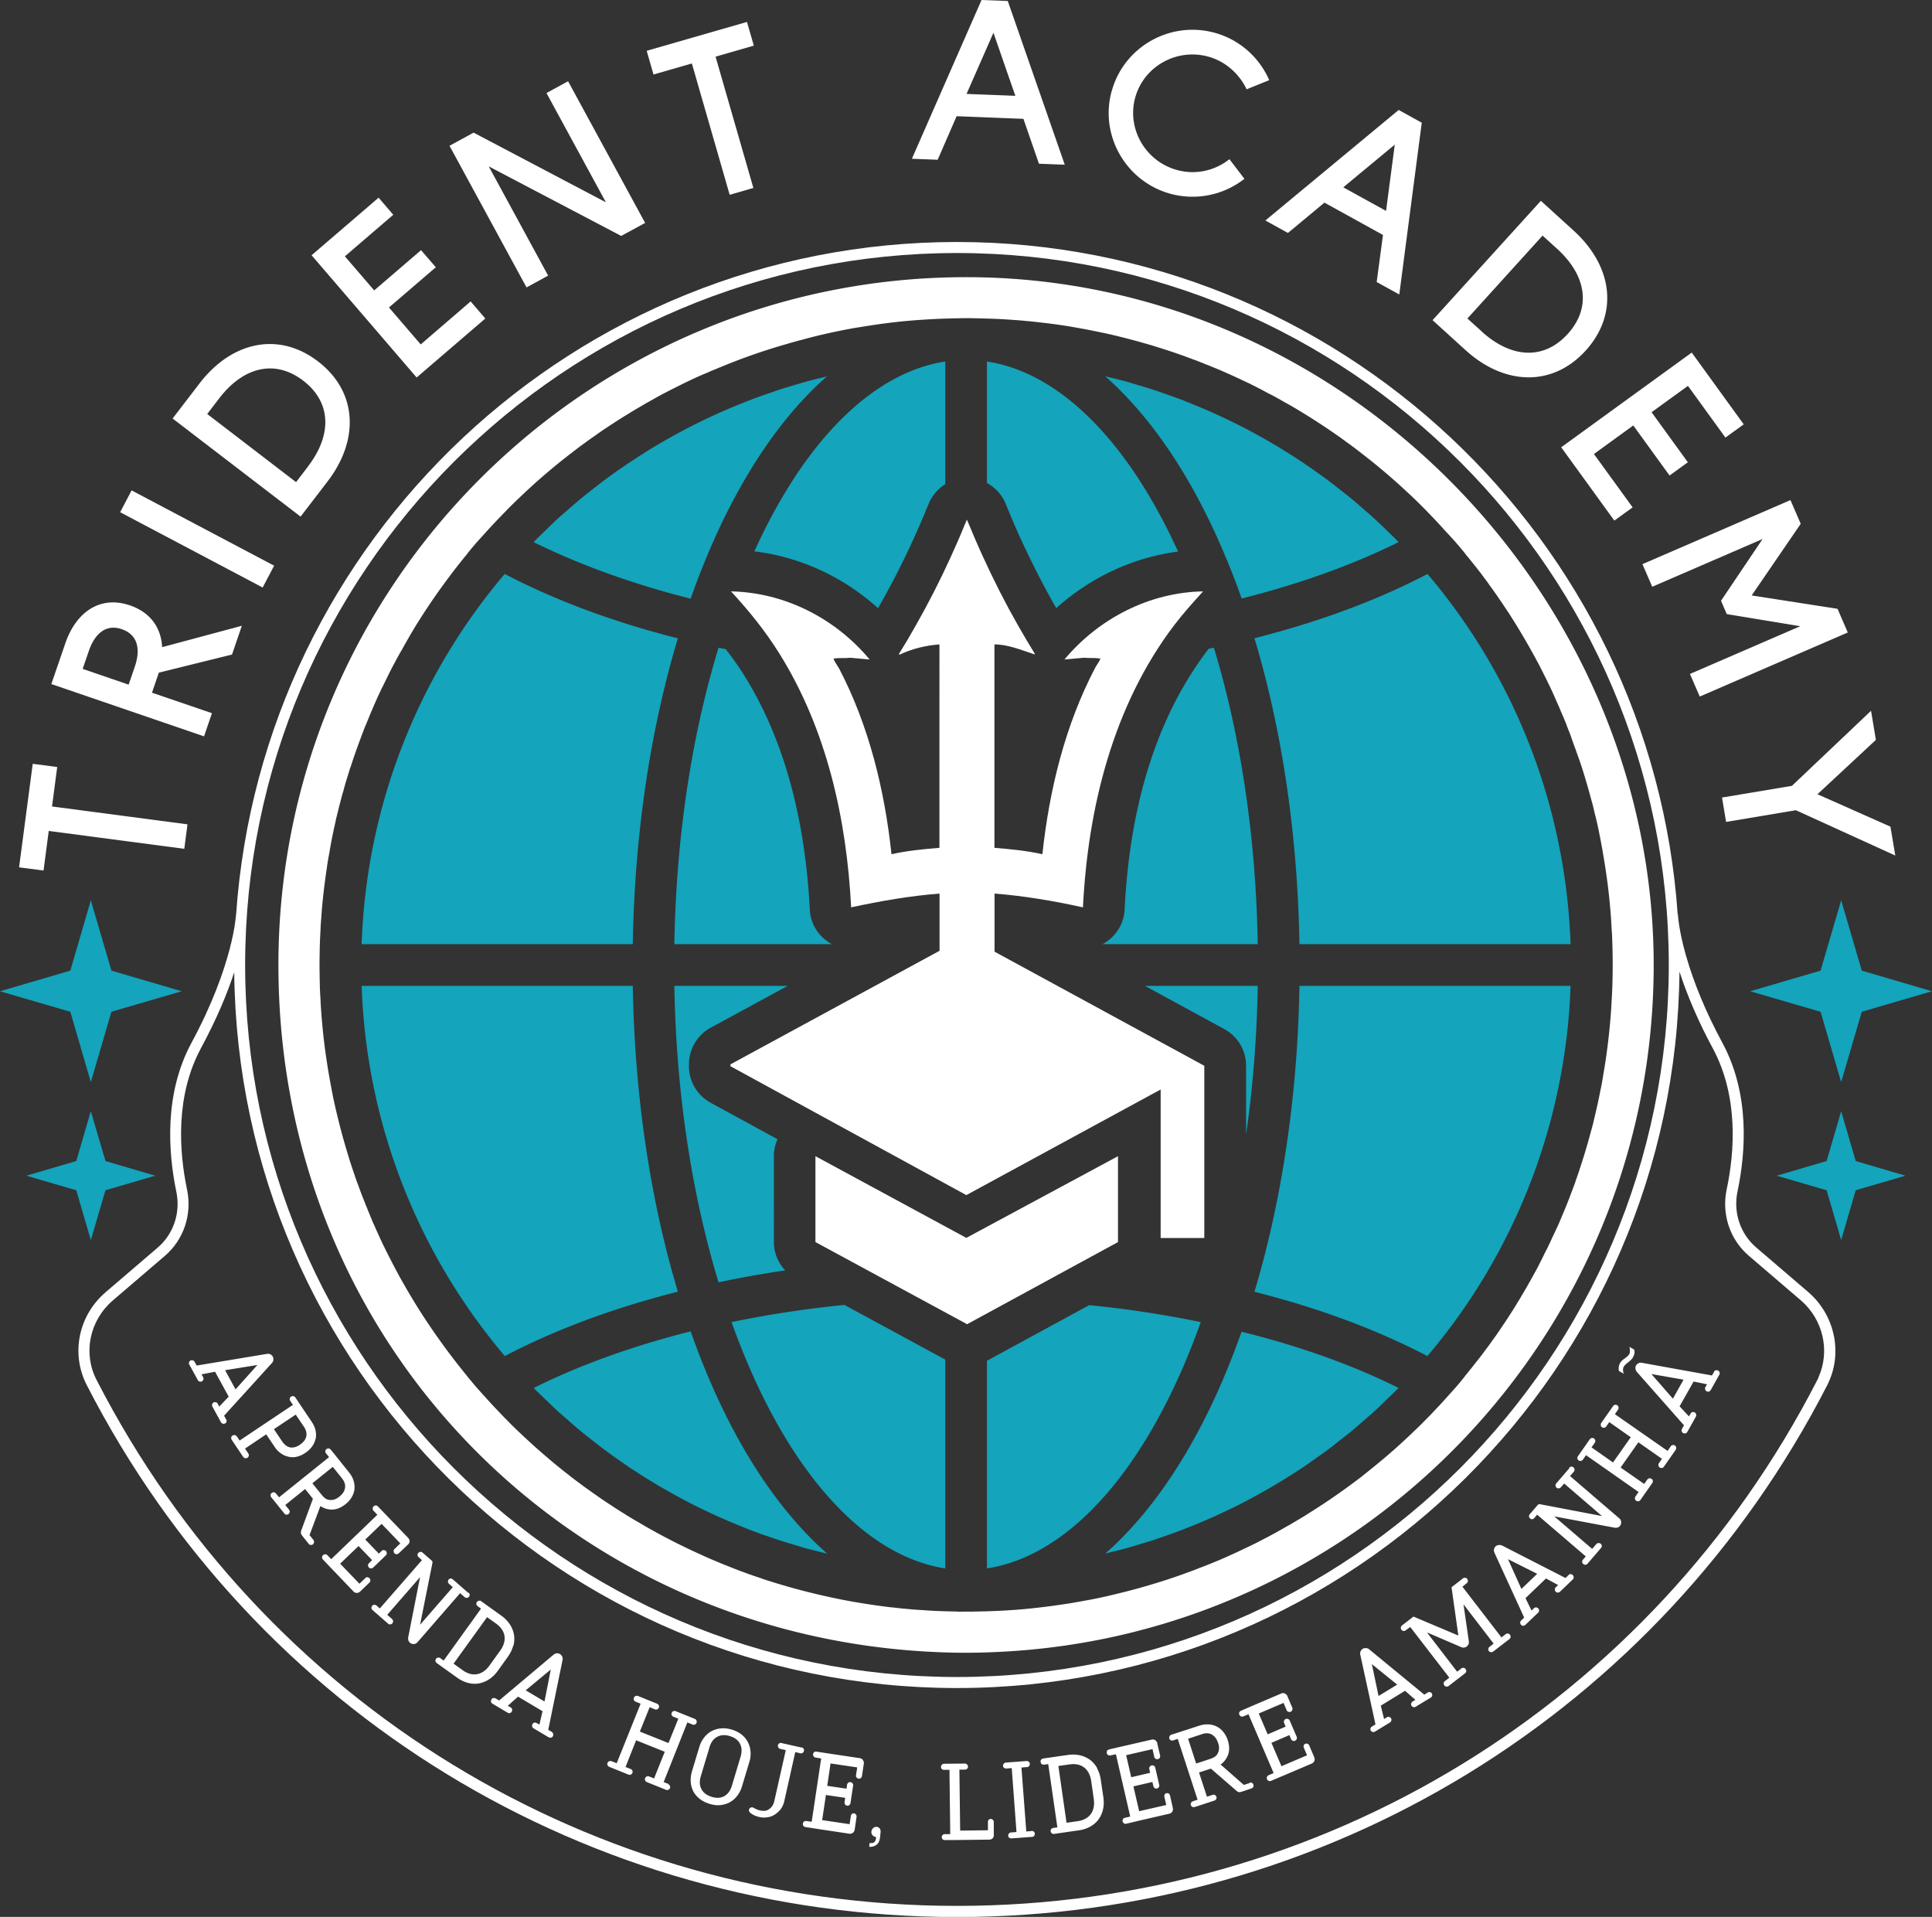
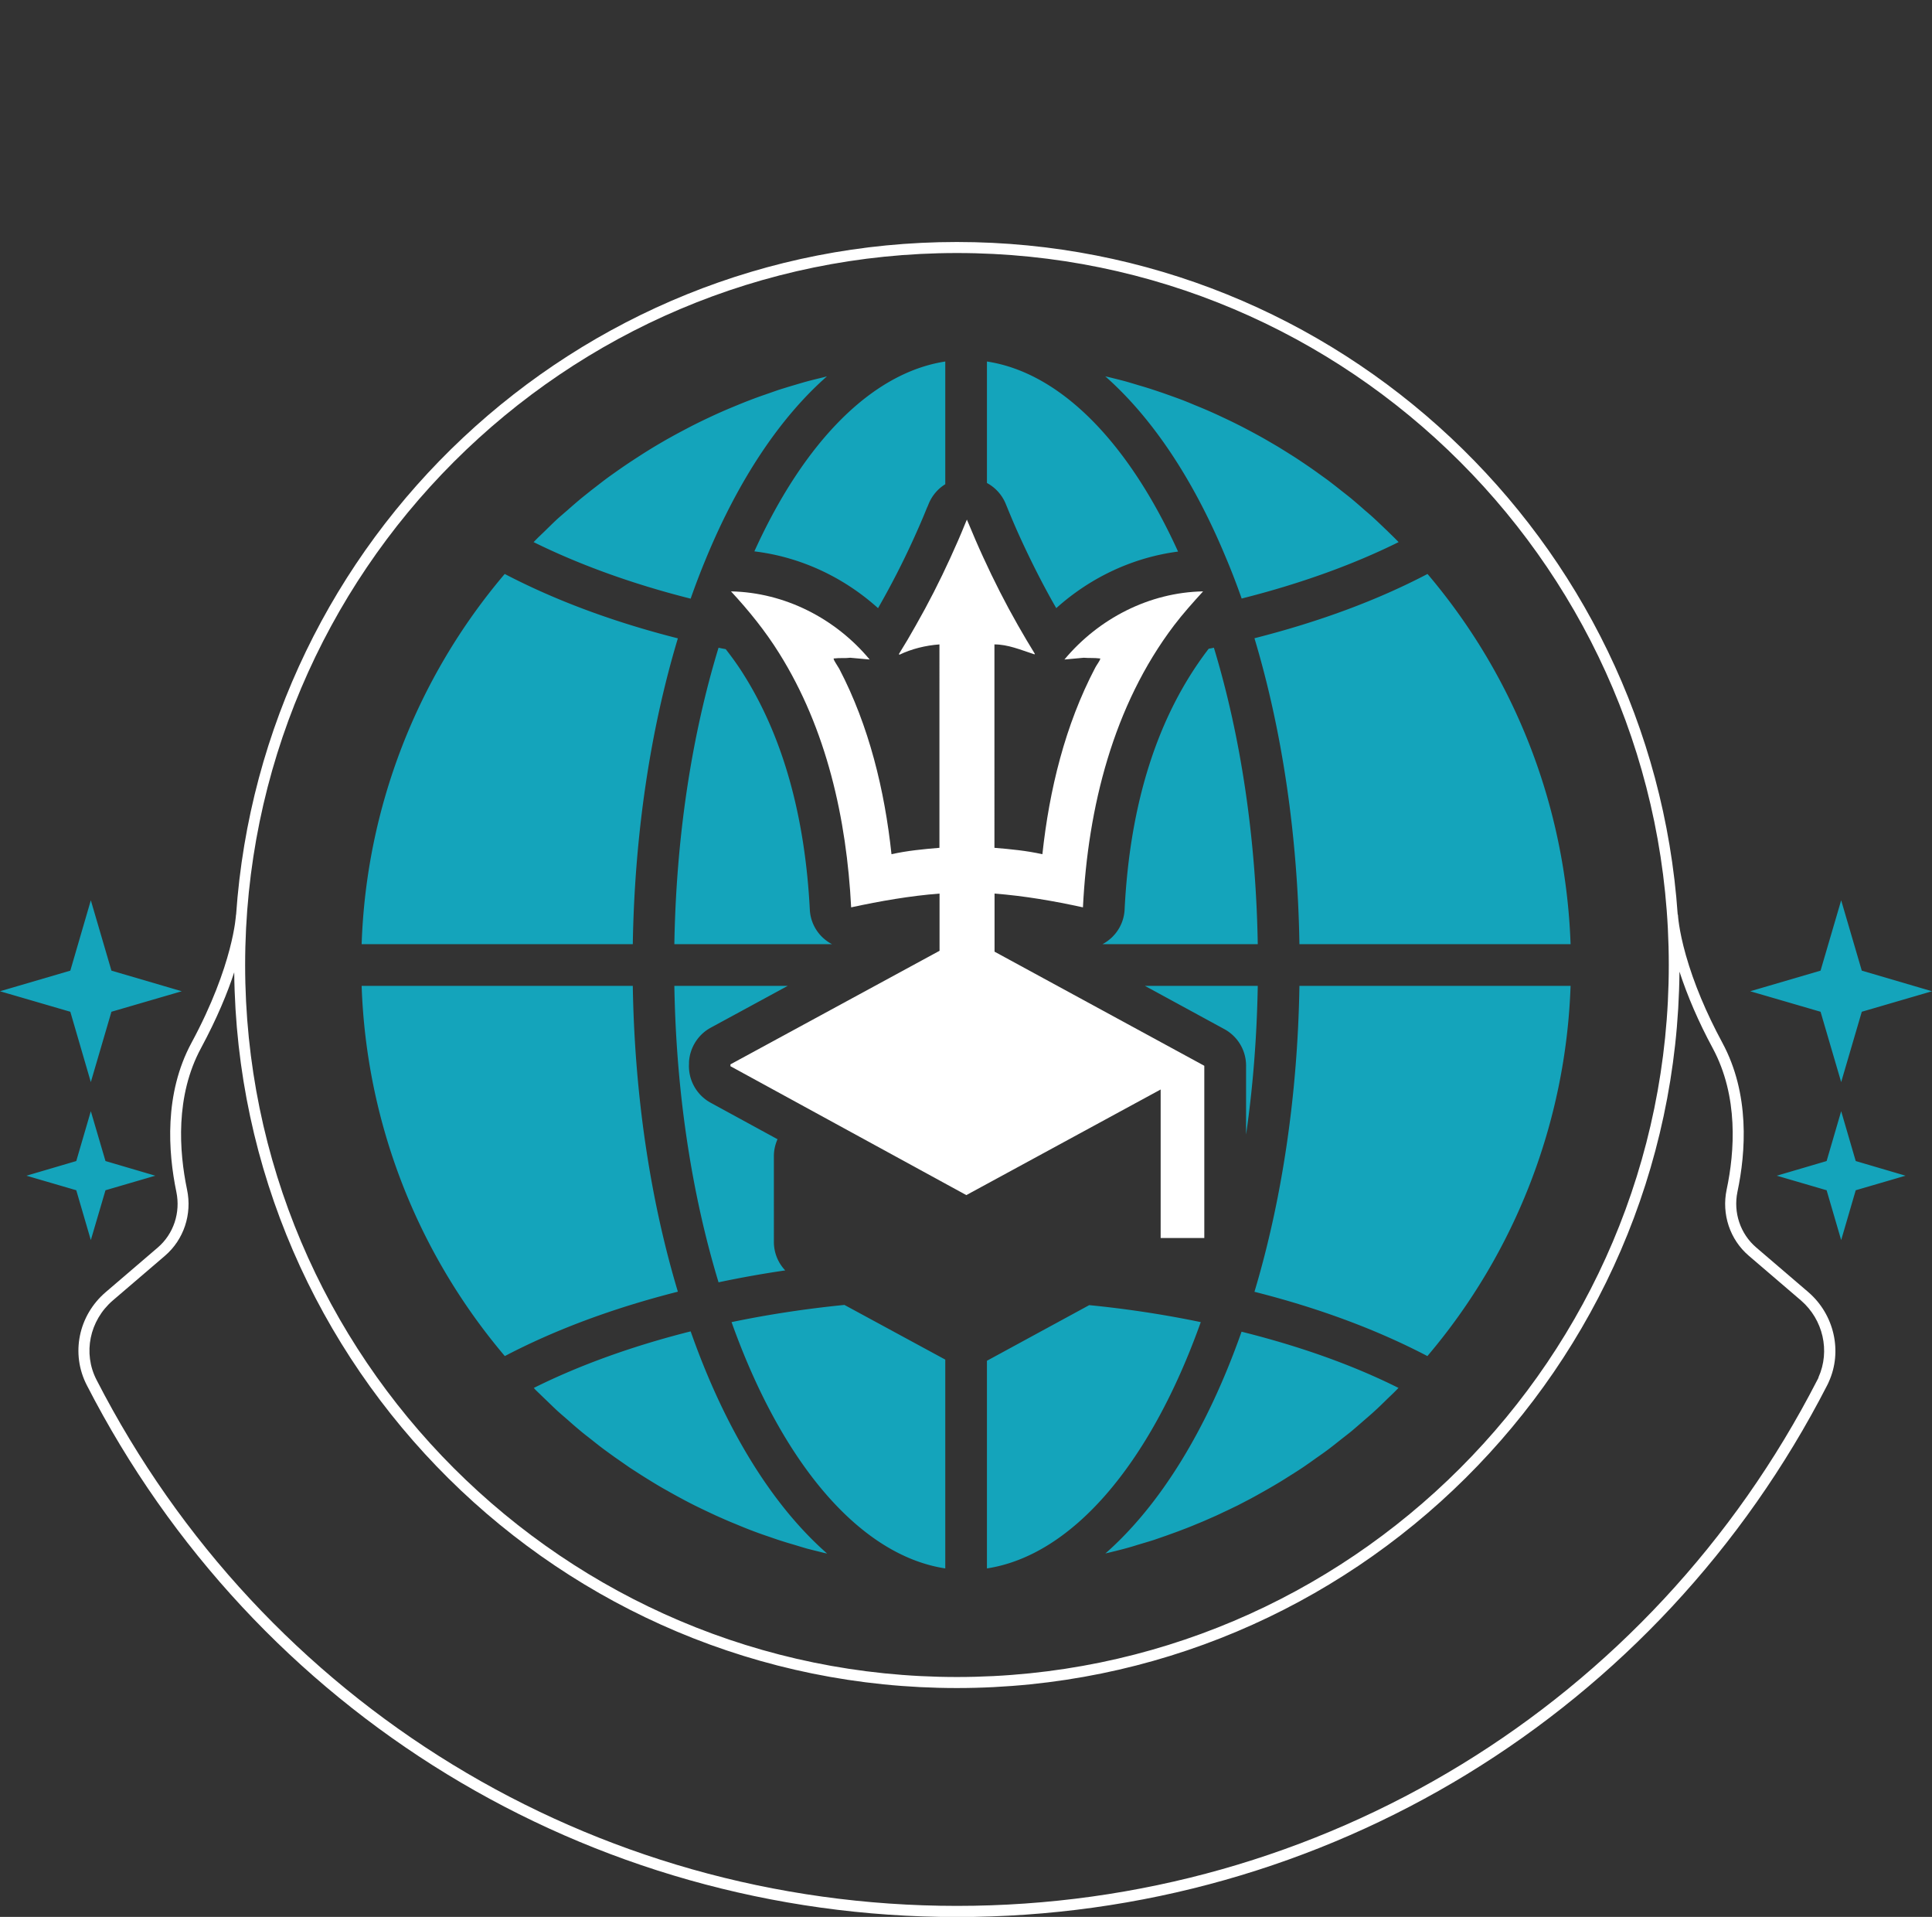
<svg xmlns="http://www.w3.org/2000/svg" viewBox="0 0 175.28 173.87">
  <rect x="0" y="0" width="175.28" height="173.87" fill="#333333" stroke="none" />
-   <path fill="#fff" d="M20.52 128.74q.06.105.03.21c-.03.105-.07.13-.13.16-.07.04-.14.04-.21.02s-.13-.07-.17-.14l-.77-1.41c-.04-.06-.04-.13-.02-.21.02-.07.07-.13.13-.16.07-.04.14-.04.21-.02s.13.06.16.13l.14.26.86-.9-1.24-2.26-1.23.24.15.26c.04.06.04.13.02.21-.02.07-.07.13-.13.16-.07.04-.14.04-.21.02s-.13-.06-.16-.13l-.77-1.4a.26.26 0 0 1-.03-.21c.02-.07.07-.13.13-.16a.26.26 0 0 1 .21-.02c.07.02.13.07.17.14l.18.33 6.39-1.06c.1-.02.2 0 .3.04.09.05.17.12.22.21.04.08.06.18.05.29a.45.45 0 0 1-.12.28l-4.35 4.79.18.33Zm-.1-4.46.95 1.74 1.98-2.21-2.92.47Zm8.21 6.21c-.05.25-.15.48-.31.7s-.36.42-.62.59c-.25.17-.51.29-.77.35q-.375.09-.75 0c-.25-.05-.48-.15-.7-.31a2.1 2.1 0 0 1-.58-.61l-.75-1.11-1.92 1.29.3.45c.04.07.06.14.04.21s-.05.13-.12.17c-.06.04-.13.06-.21.04a.27.27 0 0 1-.18-.12l-.29-.43-.51-.76-.24-.36c-.04-.07-.06-.14-.04-.21.01-.07.05-.13.12-.17s.13-.06.21-.04c.07.01.13.06.18.12l.25.37 4.83-3.23h.01l-.25-.37c-.04-.07-.06-.14-.04-.21s.05-.13.12-.17c.06-.04.13-.06.21-.04s.13.05.18.12l.24.36 1.25 1.86c.17.25.28.51.34.77.05.26.06.51.01.76Zm-2.41.77c.13.04.28.05.45.02s.35-.11.54-.24c.31-.21.5-.45.57-.73.07-.29 0-.59-.2-.89l-.75-1.11-1.98 1.32.75 1.11c.07.11.16.21.26.3.11.1.22.17.36.21Zm2.22 8.43s.04.06.05.1c0 .03.01.07 0 .1 0 .04-.02.07-.03.1-.02.03-.04.06-.06.08q-.09.075-.21.06c-.08 0-.14-.04-.19-.11l-.46-.57-.09-.12c-.09-.11-.14-.2-.15-.26-.01-.07 0-.14.02-.22l1.07-2.91-.71-.88-1.8 1.45.34.42q.075.09.06.21c0 .07-.04.14-.1.18-.06.05-.13.07-.2.06a.24.24 0 0 1-.19-.11l-.33-.41-.58-.72-.27-.33a.26.26 0 0 1-.06-.21c0-.08.04-.14.1-.18.06-.05.13-.07.2-.06.07 0 .14.04.19.11l.28.34 4.53-3.64h.01l-.28-.34a.26.26 0 0 1-.06-.21c0-.08.04-.14.1-.18.04-.03.08-.05.13-.06s.09 0 .14.02q.075.03.12.09l.27.33 1.4 1.75c.19.23.32.48.4.74.08.25.1.51.08.76-.03.25-.11.49-.25.72-.13.24-.32.45-.56.64s-.48.33-.73.41-.49.1-.74.07-.49-.11-.72-.25c-.01 0-.03-.01-.04-.02-.01 0-.02-.02-.03-.02s-.02-.02-.02-.02l-.99 2.64.36.44Zm2.59-5.6-.84-1.04-1.85 1.49.84 1.04c.08.1.18.2.28.29.11.09.24.15.38.17.14.03.29.02.45-.02s.33-.13.51-.28c.29-.23.46-.49.5-.78.05-.29-.04-.58-.28-.87Zm2.3 8.98c.08 0 .14.03.19.08.05.06.08.12.08.2s-.03.14-.09.2l-.85.82s-.05.04-.09.06c-.07.04-.14.06-.21.05-.12 0-.22-.05-.29-.13l-1.82-1.9-.45-.47-.51-.54c-.05-.05-.08-.12-.07-.19s.03-.14.09-.19a.28.28 0 0 1 .2-.08c.08 0 .14.03.19.08l.35.36 4.18-4.02h.01l-.35-.37a.26.26 0 0 1-.08-.2c0-.08.03-.14.09-.2a.24.24 0 0 1 .12-.07.3.3 0 0 1 .14 0c.05.01.09.04.13.08l.73.76 2.01 2.09c.08.09.13.19.13.31 0 .06-.02.12-.05.17-.01.04-.04.08-.07.1l-.04.04-.82.78c-.06.05-.12.08-.2.08s-.14-.03-.19-.08a.2.2 0 0 1-.06-.1c-.01-.04-.02-.07-.02-.11s0-.07.02-.1c.01-.03.04-.06.07-.09l.52-.5-1.7-1.77-1.48 1.42 1.23 1.28.26-.25c.05-.05.12-.08.19-.07s.14.03.19.08c.05.06.08.12.08.2s-.03.14-.08.19l-1.15 1.11c-.06.06-.12.08-.2.08s-.14-.03-.19-.08a.3.3 0 0 1-.08-.2c0-.08.03-.14.09-.2l.28-.27-1.23-1.28-1.67 1.6 1.75 1.82.54-.52c.06-.06.12-.08.2-.08Zm9.18 1.38c.06.05.09.12.1.19s-.02.14-.07.2-.11.09-.19.09-.14-.02-.2-.07l-.4-.35h-.01l-3.86 4.44a.483.483 0 0 1-.83-.17.7.7 0 0 1-.02-.25l1.08-5.48-2.98 3.42.43.37s.05.06.07.09.03.06.03.1c0 .03 0 .07-.01.11s-.03.07-.05.1c-.05.06-.12.09-.19.1-.08 0-.14-.02-.2-.07l-1.41-1.23a.3.3 0 0 1-.1-.19c0-.08.02-.14.07-.2s.11-.09.19-.09.14.02.2.07l.3.26 3.82-4.38h-.02l.01-.01-.29-.26s-.07-.08-.09-.12-.02-.09 0-.14q.015-.075.06-.12c.05-.06.12-.09.19-.1s.14.02.2.07l.85.74s.06.09.05.15l-1.13 5.65 2.96-3.4v-.02l-.33-.29a.3.3 0 0 1-.1-.19c0-.08.02-.14.06-.2a.3.3 0 0 1 .12-.08c.05-.02.1-.02.14 0 .04 0 .09.03.13.07l1.41 1.23Zm4.05 4.82c-.09.34-.25.67-.48 1l-.92 1.28c-.23.32-.5.58-.79.77s-.6.31-.92.37-.66.04-1-.05q-.51-.135-.99-.48l-.53-.38-1.3-.93a.3.3 0 0 1-.12-.18c-.01-.07 0-.14.05-.21.04-.06.1-.1.18-.11.07-.01.14 0 .21.05l.3.22 3.39-4.71-.3-.22a.3.3 0 0 1-.12-.18c-.01-.07 0-.14.05-.21.02-.03.05-.05.08-.07s.07-.03.1-.04h.11c.04 0 .07.02.1.05l1.83 1.31c.32.23.57.49.77.79.19.29.31.6.37.93.05.33.04.66-.05 1Zm-2.14 1.78.95-1.32c.33-.45.46-.9.4-1.33s-.32-.81-.77-1.14l-.81-.58-3.04 4.22.81.58c.45.33.9.45 1.33.37s.81-.35 1.13-.8m5.64 6.05c.07.04.11.1.13.17s0 .14-.03.21-.1.11-.17.13-.14 0-.21-.03l-1.38-.82c-.06-.04-.1-.09-.12-.17s0-.14.03-.21c.04-.07.09-.11.17-.13s.14 0 .2.03l.26.15.28-1.22-2.22-1.32-.93.83.27.15c.06.04.1.09.12.17s0 .14-.03.21c-.04.07-.1.11-.17.13s-.14 0-.2-.03l-1.38-.82a.27.27 0 0 1-.13-.17c-.02-.07 0-.14.03-.21s.1-.11.17-.13.14 0 .21.03l.32.19 4.96-4.17c.08-.06.17-.1.28-.11.1 0 .2.02.29.07.08.05.14.12.19.22s.06.2.04.31l-1.3 6.34.33.19Zm-2.36-3.78 1.7 1.01.57-2.9-2.28 1.89Zm12.93 8.52c.07.03.12.08.15.14q.045.105 0 .21t-.15.15c-.105.045-.14.03-.21 0l-1.74-.7a.28.28 0 0 1-.15-.15.26.26 0 0 1 0-.21q.045-.105.15-.15t.21 0l.45.18.97-2.42-2.6-1.04-.96 2.42.46.18s.09.05.12.08c.03.04.05.08.06.13 0 .05 0 .1-.01.14-.03.07-.08.13-.15.16a.28.28 0 0 1-.22 0l-1.73-.7a.3.3 0 0 1-.16-.15q-.045-.105 0-.21c.045-.105.08-.12.15-.15s.14-.03.22 0l.46.18 2.17-5.4-.45-.18c-.07-.03-.13-.08-.16-.15s-.03-.14 0-.21q.03-.075.09-.12a.3.3 0 0 1 .13-.06c.05 0 .1 0 .15.02l1.73.7c.07.03.13.08.16.15q.045.105 0 .21c-.045.105-.08.12-.15.15a.28.28 0 0 1-.22 0l-.46-.19-.89 2.21 2.6 1.04.89-2.21-.45-.18a.3.3 0 0 1-.15-.14q-.045-.105 0-.21c.045-.105.08-.12.15-.15s.14-.03.21 0l1.74.7q.105.045.15.15t0 .21c-.045.105-.08.12-.15.15q-.105.045-.21 0l-.47-.19-2.15 5.41.46.18Zm5.56 1.64c-.26.14-.54.22-.85.25s-.63-.01-.97-.12c-.34-.1-.64-.25-.88-.44a2.2 2.2 0 0 1-.58-.67c-.13-.26-.22-.54-.24-.86-.03-.32.01-.64.11-.98l.66-2.19c.1-.34.25-.63.45-.88s.42-.44.67-.57c.25-.14.54-.22.85-.25s.64.01.98.11.63.25.88.44a2.16 2.16 0 0 1 .82 1.53c.03.31 0 .64-.11.98l-.66 2.19c-.1.34-.25.63-.45.88-.19.25-.42.44-.68.58m.95-5.31c-.17-.33-.47-.56-.92-.7s-.84-.11-1.16.07c-.33.18-.56.49-.69.94l-.79 2.63c-.13.45-.12.83.06 1.17.17.33.48.56.93.7s.83.11 1.15-.07.55-.5.68-.94l.79-2.63c.13-.45.12-.83-.05-1.16Zm5.59.32c.07.02.13.06.17.12.04.07.05.14.04.21-.02.07-.06.13-.12.17a.24.24 0 0 1-.2.04l-.47-.11-1 4.47c-.06.25-.16.48-.3.68-.15.2-.33.36-.53.5-.2.13-.42.22-.67.26s-.5.04-.75-.02c-.35-.08-.64-.21-.85-.4a.27.27 0 0 1-.1-.24q.015-.15.15-.21c.08-.05.17-.04.28.02.37.21.72.3 1.05.26.1-.01.22-.06.35-.15.11-.07.21-.17.29-.29s.14-.26.17-.4l1.05-4.66-.5-.11a.3.3 0 0 1-.17-.12.32.32 0 0 1-.04-.21c0-.04.03-.09.06-.12s.07-.06.12-.08a.17.17 0 0 1 .14 0l1.83.41Zm4.54 6.04c.06-.04.13-.06.21-.05s.14.05.18.11.06.13.05.21l-.17 1.17s-.02.07-.04.11c-.03.08-.08.13-.14.17-.1.07-.2.09-.32.07l-2.6-.39-.64-.1-.73-.11c-.07-.01-.13-.05-.18-.11s-.06-.13-.05-.21.05-.14.11-.18.13-.06.2-.05l.49.07.86-5.74h.01l-.5-.08c-.08-.01-.14-.05-.19-.11s-.06-.13-.05-.21c0-.05.03-.09.05-.13a.2.2 0 0 1 .11-.08c.05-.02.1-.02.15-.01l1.05.16 2.87.43c.12.02.21.07.29.17.03.05.05.11.07.16.01.04.02.08.01.12v.05l-.17 1.12c-.01.08-.05.14-.11.19s-.13.06-.2.05c-.04 0-.07-.02-.1-.04s-.06-.05-.08-.07a.4.4 0 0 1-.05-.09v-.11l.11-.71-2.42-.36-.3 2.03 1.75.26.05-.36c.01-.07.05-.13.11-.18s.13-.06.21-.05.14.05.18.11.06.13.05.2l-.24 1.58c-.01.08-.05.14-.11.19s-.13.06-.2.05c-.08-.01-.14-.05-.18-.11s-.06-.13-.05-.21l.06-.39-1.75-.26-.34 2.28 2.49.37.11-.74c.01-.08.05-.14.11-.19Zm2.26 1.17c.12.01.21.06.28.15s.09.2.08.34l-.04.39q-.045.54-.33.75t-.66.18l.03-.34h.25c.02 0 .04-.01.07-.02s.06-.03.08-.04l.07-.07c.03-.03.05-.06.06-.1.02-.04.03-.08.04-.13s.02-.11.03-.18c-.11-.01-.22-.06-.31-.15s-.14-.2-.12-.34c0-.1.04-.18.09-.25s.11-.12.17-.15c.07-.03.14-.04.21-.04m10.35-.71c.05 0 .1 0 .14.03.04.02.07.06.1.1s.04.09.04.14v1.18c.02.11-.02.2-.1.29s-.18.13-.32.13l-3.28.04h-.74c-.08 0-.15-.02-.2-.07s-.08-.12-.08-.19c0-.08.02-.14.08-.2a.28.28 0 0 1 .2-.08h.49l-.07-5.83h-.49c-.08 0-.15-.02-.2-.07a.27.27 0 0 1-.08-.19c0-.07.03-.14.08-.2s.12-.09.2-.09l1.88-.02c.05 0 .1.01.15.04.04.03.08.06.1.1s.04.09.04.14c0 .07-.02.14-.08.19s-.12.08-.2.08h-.5l.07 5.53 2.52-.03v-.76c0-.07.02-.14.07-.19.06-.05.12-.08.19-.08Zm3.7 1.08q.12 0 .21.06c.06.05.09.11.09.19s-.02.14-.06.2c-.05.06-.11.09-.19.09l-1.86.14a.37.37 0 0 1-.21-.06.23.23 0 0 1-.09-.19c0-.08.02-.14.07-.2s.11-.09.19-.09l.49-.04-.43-5.8-.49.04a.37.37 0 0 1-.21-.06q-.09-.075-.09-.18c0-.105.02-.14.07-.2s.11-.09.19-.1l1.87-.14c.08 0 .15.02.21.07s.09.12.09.19-.02.14-.07.2-.11.09-.19.09l-.5.04.44 5.8.49-.04Zm5.95-5.67c.17.3.29.66.34 1.05l.23 1.56c.06.4.05.76-.03 1.11-.08.34-.21.64-.41.91s-.45.48-.75.65c-.31.17-.66.29-1.05.34l-.64.09-1.58.23c-.08.01-.15 0-.21-.05s-.1-.11-.11-.18c-.01-.08 0-.14.05-.2s.11-.1.19-.11l.37-.05-.83-5.74-.37.05c-.08.01-.15 0-.21-.05a.27.27 0 0 1-.11-.19v-.11c0-.04.02-.07.05-.1.02-.03.05-.05.08-.07s.07-.03.11-.04l2.23-.32c.39-.06.75-.04 1.1.03.34.08.64.22.91.41.26.2.48.45.65.75Zm-.3 2.76-.23-1.6c-.08-.55-.29-.97-.64-1.24s-.8-.36-1.35-.28l-.99.14.74 5.15.99-.14c.55-.08.96-.3 1.22-.66.25-.36.34-.81.26-1.36Zm6.42-.39c.04-.06.1-.1.17-.12s.14 0 .21.03q.09.06.12.18l.26 1.15v.11q0 .12-.06.21-.105.15-.27.18l-2.56.59-.63.15-.72.17a.24.24 0 0 1-.2-.04c-.06-.04-.1-.1-.12-.17s0-.14.03-.21c.04-.06.1-.1.17-.12l.49-.11-1.3-5.65-.5.1c-.08.02-.15 0-.21-.03q-.09-.06-.12-.18v-.14c.01-.05.04-.09.08-.12s.08-.05.13-.07l1.03-.24 2.83-.65a.42.42 0 0 1 .33.05c.05.04.09.08.12.13a.3.3 0 0 1 .06.11v.05l.26 1.1c.02.08 0 .15-.03.21-.04.06-.1.1-.17.12h-.11c-.04 0-.07-.02-.1-.04s-.06-.04-.08-.07-.04-.06-.04-.1l-.16-.7-2.39.55.46 2 1.72-.4-.08-.35a.24.24 0 0 1 .04-.2c.04-.06.1-.1.17-.12.08-.02.14 0 .21.03.06.04.1.1.12.17l.36 1.56c.02.08 0 .15-.03.21-.04.06-.1.1-.17.12s-.14 0-.21-.03q-.09-.06-.12-.18l-.09-.38-1.72.4.52 2.25 2.46-.56-.17-.73c-.02-.08 0-.15.03-.21Zm7.72-1.07s.08-.02.11-.02c.04 0 .07.01.1.03s.06.04.08.07c.03.03.04.06.05.09.02.08.02.15-.01.21s-.09.11-.17.14l-.69.23-.14.05c-.13.04-.23.06-.3.05a.4.4 0 0 1-.2-.1l-2.34-2.03-1.08.35.72 2.2.51-.17c.08-.02.15-.02.21.01s.11.09.14.16c.02.07.02.14-.02.21s-.09.11-.17.14l-.49.16-.88.29-.41.13c-.08.02-.15.02-.21-.01-.07-.03-.11-.09-.14-.16-.02-.07-.02-.14.02-.21s.09-.11.17-.14l.42-.14-1.8-5.52-.42.14c-.08.02-.15.02-.21-.01s-.11-.09-.13-.16a.17.17 0 0 1 0-.14c0-.04.03-.09.06-.13s.08-.07.13-.08l.41-.13 2.13-.69c.29-.09.56-.13.84-.11.27.02.51.08.74.2s.42.27.59.49c.17.21.31.46.4.75s.14.57.12.83c-.01.26-.08.5-.2.72s-.28.42-.48.58l-.03.03c-.01 0-.02.01-.04.02-.01 0-.02.01-.03.01l2.12 1.86.54-.18Zm-4.31-4.41-1.27.42.73 2.25 1.27-.42c.13-.04.25-.1.37-.16.12-.08.22-.17.29-.29s.12-.26.14-.42 0-.36-.08-.58c-.12-.36-.3-.6-.55-.75s-.56-.17-.91-.05Zm9.21 1.03q.045-.105.15-.15t.21 0 .15.15l.46 1.08.03.11a.43.43 0 0 1-.26.45l-2.42 1.03-.6.25-.68.29q-.105.045-.21 0a.28.28 0 0 1-.15-.15.26.26 0 0 1 0-.21c.03-.07.08-.12.14-.15l.46-.2-2.28-5.33-.47.19c-.07.03-.15.03-.21 0a.28.28 0 0 1-.15-.15c-.02-.04-.03-.09-.02-.14 0-.05.02-.09.05-.13q.045-.06.12-.09l.97-.42 2.67-1.14a.42.42 0 0 1 .33-.01c.05.03.1.06.14.1.03.03.06.06.08.1l.02.05.44 1.04c.03.07.03.15 0 .22s-.08.12-.14.15c-.04.02-.07.02-.11.02s-.07 0-.11-.02c-.03-.01-.06-.03-.09-.05s-.05-.06-.06-.09l-.28-.66-2.25.96.81 1.89 1.63-.7-.14-.33a.26.26 0 0 1 0-.21q.045-.105.15-.15t.21 0c.07.03.12.08.15.14l.63 1.47c.03.07.03.15 0 .21q-.045.105-.15.15c-.105.045-.14.03-.21 0a.28.28 0 0 1-.15-.15l-.15-.36-1.63.7.91 2.12 2.32-.99-.29-.69a.28.28 0 0 1 0-.22Zm11.25-4.8c.07-.04.14-.05.21-.04s.13.06.17.12.05.13.03.21-.06.13-.13.17l-1.37.83c-.06.04-.13.05-.2.03a.3.3 0 0 1-.17-.12c-.04-.07-.05-.13-.03-.21s.06-.13.12-.17l.26-.16-.94-.82-2.2 1.35.3 1.21.26-.16c.06-.04.13-.05.2-.03s.13.06.17.12c.04.07.05.13.03.21-.02.07-.06.13-.12.17l-1.36.83c-.07.04-.14.05-.21.04-.07-.02-.13-.06-.17-.12s-.05-.13-.03-.21.06-.13.13-.17l.32-.19-1.38-6.33q-.03-.15.03-.3c.04-.1.11-.17.2-.23.08-.05.18-.07.29-.06.11 0 .21.04.29.11l5 4.11.32-.2Zm-4.45.31 1.69-1.03-2.3-1.86.61 2.9Zm11.54-5.61c.06-.04.12-.06.2-.05.08 0 .14.05.18.11s.07.13.06.2-.04.13-.1.18l-1.49 1.15s-.08.05-.13.05-.1 0-.14-.02a.24.24 0 0 1-.11-.08.23.23 0 0 1-.05-.21c.01-.08.05-.14.11-.18l.37-.29-2.71-3.53h-.02v.01l.48 3.31c.01.09 0 .18-.03.26s-.09.15-.16.21-.15.09-.24.1a.5.5 0 0 1-.26-.04l-3.05-1.31s-.02 0-.02.01v.02l2.7 3.51.37-.29q.09-.075.21-.06c.07 0 .14.04.18.11.05.06.07.13.06.2 0 .08-.05.14-.11.19l-1.48 1.14q-.09.075-.21.06a.21.21 0 0 1-.18-.11.25.25 0 0 1-.06-.2c0-.08.05-.14.11-.19l.4-.31-3.55-4.6-.02.02-.13.1h-.01l-.24.18q-.09.075-.21.06c-.08 0-.13-.04-.18-.1-.08-.1-.08-.21-.02-.32 0-.02.02-.04.03-.05l1.08-.83.26.11 3.81 1.61-.54-3.81-.08-.57 1.08-.84s.04-.02.07-.01c.11-.03.21 0 .28.1.04.06.06.12.05.2 0 .08-.04.13-.1.18l-.25.2v.01l-.13.1h-.02l3.55 4.61.4-.31Zm5.69-5.36c.06-.06.12-.08.2-.08s.14.03.19.09a.28.28 0 0 1-.01.4l-1.16 1.11c-.05.05-.12.08-.19.07-.08 0-.14-.03-.19-.08a.3.3 0 0 1-.08-.2c0-.08.03-.14.08-.19l.22-.21-1.1-.6-1.86 1.79.55 1.12.22-.21c.05-.05.12-.08.19-.07.08 0 .14.03.19.08.05.06.08.12.08.2s-.03.14-.08.19l-1.16 1.11c-.06.05-.12.08-.2.08s-.14-.03-.19-.08a.3.3 0 0 1-.08-.2c0-.08.03-.14.09-.2l.27-.26-2.7-5.89c-.04-.09-.05-.19-.04-.3q.03-.15.15-.27c.07-.06.16-.11.27-.12s.21 0 .31.04l5.76 2.95.27-.26Zm-4.27 1.26 1.43-1.37-2.65-1.33zm4.33-10.99c.05-.06.12-.09.19-.1s.14.02.2.07.09.11.1.19-.02.14-.07.2l-.35.4h.02l4.46 3.83c.11.09.16.21.17.34 0 .14-.03.25-.11.35-.07.08-.14.12-.22.14-.08.03-.17.03-.25.02l-5.49-1.03 3.44 2.95.37-.43s.05-.05.09-.07c.03-.02.06-.03.1-.03.03 0 .07 0 .11.01s.07.03.1.05c.06.05.09.12.1.19s-.02.14-.07.2l-1.22 1.42c-.05.06-.12.09-.19.1-.08 0-.14-.02-.2-.07a.28.28 0 0 1-.1-.19c0-.07.02-.14.07-.2l.26-.3-4.41-3.78h-.01l-.25.3s-.07.07-.12.09-.09.02-.14.01c-.05 0-.09-.03-.12-.06-.06-.05-.09-.12-.1-.19s.02-.14.07-.2l.74-.86s.09-.06.15-.05l5.66 1.08-3.42-2.94h-.02l-.29.33c-.05.06-.12.09-.19.1-.08 0-.14-.01-.2-.06a.3.3 0 0 1-.08-.12.23.23 0 0 1-.01-.14c0-.05.03-.09.06-.13l1.22-1.42Zm9.22-1.95c.04-.06.1-.1.17-.11s.14 0 .21.05.1.1.11.18c.01.07 0 .14-.04.2l-1.08 1.54c-.04.06-.1.1-.17.11s-.14 0-.21-.05c-.06-.04-.1-.1-.11-.18-.01-.07 0-.14.04-.2l.28-.4-2.14-1.5-1.61 2.29 2.14 1.49.28-.4s.07-.08.11-.09.09-.03.14-.02.09.02.13.04q.105.075.12.18c.01.07 0 .14-.05.21l-1.07 1.53c-.05.07-.11.1-.18.12-.07.01-.14 0-.21-.05-.06-.04-.1-.1-.11-.18-.01-.07 0-.14.05-.21l.28-.4-4.77-3.34-.28.4c-.05.07-.11.1-.18.12-.07.01-.14 0-.2-.04a.35.35 0 0 1-.1-.11c-.02-.04-.03-.09-.02-.14s.02-.1.05-.14l1.07-1.53c.05-.07.11-.1.18-.12.07-.01.14 0 .21.05.06.04.1.1.11.18s0 .14-.05.21l-.29.41 1.95 1.37 1.61-2.29-1.95-1.37-.28.4c-.04.06-.1.1-.17.11s-.14 0-.21-.05-.1-.1-.11-.18c-.01-.07 0-.14.04-.2l1.08-1.54c.04-.06.1-.1.17-.11s.14 0 .21.05c.06.04.1.1.11.18s0 .14-.04.2l-.29.42 4.78 3.33.28-.4Zm-4.25-7.25a.65.65 0 0 0-.08.31c0 .11.01.2.04.27l.05.1-.45-.25s-.02-.05-.03-.1 0-.13 0-.26c.02-.13.06-.26.13-.38.07-.13.21-.27.42-.41.21-.15.34-.28.41-.4.02-.04.04-.09.05-.15s0-.12 0-.17 0-.11-.01-.16c0-.05-.01-.09-.02-.12l-.02-.05.44.25c.03.16.04.28.02.37s-.07.22-.16.38c-.06.1-.19.24-.4.4q-.315.24-.39.39Zm8.17.49a.274.274 0 0 1 .38-.1c.07.04.11.09.13.17q.03.105-.03.21l-.78 1.39c-.04.06-.09.11-.16.13q-.105.03-.21-.03a.25.25 0 0 1-.13-.17.28.28 0 0 1 .02-.2l.15-.26-1.22-.25-1.27 2.25.85.91.15-.26c.04-.06.09-.11.16-.13q.105-.03.21.03c.07.04.11.09.13.17.02.07.01.14-.02.21l-.78 1.39a.274.274 0 0 1-.38.1.25.25 0 0 1-.13-.17.26.26 0 0 1 .03-.21l.18-.32-4.29-4.86a.54.54 0 0 1-.11-.27.44.44 0 0 1 .05-.3c.05-.08.12-.15.22-.2s.2-.07.31-.04l6.36 1.15.19-.33Zm-3.73 2.45.97-1.73-2.92-.51 1.95 2.23ZM4.42 75.38l-.47 3.58-2.22-.29 1.24-9.39 2.22.29-.47 3.58 12.29 1.62-.29 2.22-12.29-1.62Zm.24-13.34 1.27-3.7c.95-2.77 3.11-4.37 5.86-3.43 1.9.65 2.83 2.07 2.92 3.79l7.23-1.94-.89 2.61-6.64 1.64-.62 1.82 5.44 1.86-.72 2.1-13.84-4.74Zm7.56-1.54c.56-1.62.28-2.93-1.17-3.43-1.42-.49-2.45.38-3 2l-.55 1.6 4.17 1.43zM10.9 46.46l1.04-1.98 12.93 6.83-1.04 1.98zm4.76-8.5 2.44-3.18c2.94-3.83 7.2-4.72 10.75-2s3.8 7.07.86 10.9l-2.44 3.18zm12.28 4.35c2.19-2.85 2.14-5.81-.43-7.78s-5.44-1.25-7.63 1.61l-1.08 1.41 8.06 6.18 1.08-1.41Zm.32-19.15 6.09-5.23 1.33 1.55-4.39 3.77 2.66 3.09 4.25-3.65 1.34 1.55-4.25 3.65 2.88 3.35 4.53-3.9 1.33 1.55-6.23 5.35-9.54-11.1Zm12.53-9.94 2.18-1.19 12 6.32-5.39-9.91 1.96-1.07 6.99 12.85-2.17 1.18-12.02-6.31L49.73 25l-1.96 1.07-6.99-12.85Zm21.97-7.46-3.47 1-.62-2.15 9.1-2.62.62 2.15-3.47 1 3.43 11.91-2.15.62-3.43-11.91ZM89.05 0l2.38.09 5.17 14.85-2.34-.09-1.41-4.07-6.06-.24-1.72 3.95-2.34-.09zm3.07 8.7-1.99-5.73-2.44 5.55 4.43.17Zm8.74-.43c1.1-4.03 5.3-6.4 9.33-5.3 2.3.63 4.07 2.26 4.96 4.3l-2.05.83c-.66-1.39-1.91-2.54-3.5-2.97-2.84-.77-5.83.88-6.61 3.73s.96 5.79 3.8 6.56c1.71.47 3.45.05 4.75-.98l1.36 1.78a7.64 7.64 0 0 1-6.7 1.36c-4.03-1.1-6.45-5.27-5.35-9.3Zm26.05 1.71 2.08 1.15-2.04 15.58-2.05-1.13.57-4.27-5.31-2.93-3.31 2.75L114.8 20l12.1-10.03Zm-1.16 9.15.79-6.01-4.67 3.87zm14.04-.92 2.97 2.7c3.57 3.24 4.11 7.56 1.11 10.88-3 3.31-7.36 3.2-10.93-.05l-2.97-2.7 9.83-10.83Zm-5.35 11.87c2.66 2.41 5.61 2.61 7.79.21s1.69-5.32-.97-7.73l-1.31-1.19-6.82 7.52 1.32 1.19Zm19.05 1.91 4.71 6.5-1.66 1.2-3.4-4.69-3.3 2.39 3.29 4.54-1.66 1.2-3.29-4.54-3.57 2.59 3.51 4.84-1.66 1.2-4.82-6.65 11.84-8.59Zm8.95 13.37.93 2.15-4.45 6.5 7.79 1.21.93 2.15-13.43 5.81-.89-2.05 10.01-4.33-6.67-1.1-.52-1.21 3.77-5.6-10.01 4.33-.89-2.05zm.12 25.93 7.19-6.82.44 2.64-5.3 4.93 6.62 2.94.44 2.62-9.02-4.11-6.33 1.06-.37-2.21 6.33-1.06Z" />
  <path fill="#fff" d="m164.06 117.2-4.74-4.06c-1.43-1.23-2.08-3.16-1.69-5.04.76-3.6 1.14-8.87-1.37-13.52-1.48-2.74-2.59-5.41-3.31-7.94-.66-2.33-.72-3.67-.72-3.68h-.02c-2.35-34.04-30.78-61.01-65.4-61.01S23.77 48.93 21.42 82.97h-.01s-.21 4.53-4.04 11.62c-2.49 4.62-2.12 9.9-1.37 13.52.39 1.88-.25 3.81-1.68 5.04l-4.74 4.06c-2.47 2.12-3.17 5.58-1.71 8.42 15.27 29.76 45.52 48.25 78.95 48.25s63.68-18.49 78.95-48.23c.06-.11.11-.22.15-.32 1.25-2.76.49-6.1-1.85-8.12ZM86.82 22.95c35.61 0 64.58 28.97 64.58 64.58s-28.97 64.58-64.58 64.58-64.58-28.98-64.58-64.58 28.97-64.58 64.58-64.58m78.17 101.98c-.03.08-.06.15-.11.23-15.1 29.43-45.01 47.71-78.06 47.71s-62.95-18.28-78.06-47.71c-1.25-2.42-.64-5.38 1.47-7.2l4.74-4.06c1.71-1.47 2.47-3.77 2-6-.72-3.46-1.08-8.49 1.27-12.84 1.45-2.69 2.4-5.01 3.01-6.87.36 35.85 29.62 64.92 65.56 64.92s65.24-29.09 65.56-64.98c.73 2.23 1.73 4.56 3.01 6.93 2.36 4.38 2 9.4 1.27 12.84-.47 2.24.3 4.54 2.01 6l4.74 4.06c2 1.73 2.66 4.58 1.58 6.97Z" />
-   <path fill="#fff" d="M121.82 39.84s-.03-.01-.04-.03c-.01-.01-.02-.01-.03-.02a.3.3 0 0 0-.07-.05c.05.04.1.08.16.12zm21.22 28.39h.01zm-.32-.91c-.11-.31-.22-.61-.34-.91.09.23.17.47.25.7.05.13.09.26.14.39.06.17.13.34.19.51-.07-.24-.16-.46-.24-.69m-1.21-3.02c.09.2.17.41.26.62-.05-.14-.11-.29-.17-.43-.03-.06-.06-.13-.09-.19m-.15-.37s-.03-.08-.05-.11q-.135-.33-.3-.66c.17.37.34.75.5 1.14-.04-.1-.08-.19-.12-.29-.01-.03-.02-.05-.03-.08m-.51 48.28c-.1.23-.21.46-.32.69.11-.21.21-.43.31-.65.1-.21.2-.43.3-.65-.1.2-.19.41-.29.61m-.7 1.45c-.13.27-.26.53-.39.79.27-.51.53-1.03.77-1.55-.12.26-.25.51-.38.76m-18.33-73.82s-.03-.01-.04-.03c-.01-.01-.02-.01-.03-.02a.3.3 0 0 0-.07-.05c.05.04.1.08.16.12zm21.23 28.39h-.01s0 .01.01.02zm-.67-1.82c.09.23.17.47.25.7.05.13.09.26.14.39.06.17.13.34.19.51-.07-.24-.16-.46-.24-.69-.11-.31-.22-.61-.34-.91m-.87-2.11c.09.2.17.41.26.62-.05-.14-.11-.29-.17-.43-.03-.06-.06-.13-.09-.19m-.15-.37s-.03-.08-.05-.11q-.135-.33-.3-.66c.17.37.34.75.5 1.14-.04-.1-.08-.19-.12-.29-.01-.03-.02-.05-.03-.08m-.83 48.97c.11-.21.21-.43.31-.65.1-.21.2-.43.3-.65-.1.2-.19.41-.29.61-.1.23-.21.46-.32.69m-.77 1.55c.27-.51.53-1.03.77-1.55-.12.26-.25.51-.38.76-.13.27-.26.53-.39.79m-17.98-74.64s-.02-.01-.03-.02a.3.3 0 0 0-.07-.05c.05.04.1.08.16.12l-.02-.02s-.03-.01-.04-.03M34.73 62.25c.15-.33.31-.66.47-.99-.22.44-.44.88-.64 1.33.05-.12.11-.23.17-.34m-.61 1.3.09-.21c-.19.42-.37.83-.54 1.25.15-.35.29-.7.45-1.04m-.88 2.08c.14-.35.28-.7.43-1.04a16 16 0 0 0-.51 1.23c.03-.06.05-.13.08-.19m54.41-40.49c-34.41 0-62.39 27.98-62.39 62.38s26.32 60.69 59.3 62.31a58 58 0 0 0 6.08 0c33.02-1.56 59.39-28.91 59.39-62.31s-27.98-62.38-62.38-62.38m58.57 65.53c-.02.39-.04.78-.07 1.17a59 59 0 0 1-.46 4.2c-.08.54-.17 1.07-.26 1.61-.06.41-.14.83-.23 1.24-.16.83-.34 1.65-.54 2.47-.09.41-.19.82-.31 1.22-.2.76-.42 1.52-.65 2.27-.12.38-.24.75-.36 1.12-.02.06-.04.13-.06.19-.07.21-.14.42-.22.64-.06.16-.11.31-.16.47-.07.2-.14.4-.22.59-.03.09-.07.18-.1.27-.01.02-.02.05-.03.07-.13.36-.27.71-.41 1.07-.15.38-.31.75-.47 1.12 0 .02-.01.05-.02.07l-.03.06c-.12.29-.24.57-.37.85-.04.08-.07.15-.11.23-.1.2-.19.41-.29.61-.1.23-.21.46-.32.69-.12.26-.25.51-.38.76-.13.27-.26.53-.39.79-.07.14-.14.27-.2.4l-.21.39c-.08.15-.17.3-.25.45-.35.63-.7 1.26-1.08 1.88-.13.24-.28.47-.42.7-.15.25-.3.5-.46.74-.16.25-.32.5-.48.74-.29.44-.59.88-.89 1.32l-.69.96c-.08.11-.16.22-.24.32-.16.21-.31.42-.47.63l-.12.15q-.045.075-.12.15a.6.6 0 0 1-.07.09c-.38.5-.78.99-1.18 1.48h.01c-.27.34-.54.67-.82.99l-.71.79c-.34.38-.68.76-1.04 1.13-.34.37-.7.74-1.06 1.1-.25.26-.5.51-.76.75q-1.035 1.005-2.1 1.95c-.26.22-.52.45-.78.67q-1.035.87-2.1 1.71c-.91.7-1.84 1.37-2.79 2.02-.63.43-1.28.85-1.93 1.26-.32.21-.65.41-.98.6-.18.11-.36.22-.54.32-.07.05-.14.09-.21.13-.01 0-.03.01-.04.02-.02.01-.03.02-.04.02-.01.01-.02.01-.03.02-.11.06-.22.12-.32.18-.46.26-.92.52-1.39.77-.18.1-.36.2-.55.29-.28.15-.58.3-.87.45-.7.34-1.41.68-2.12 1-.69.32-1.38.61-2.08.89-.23.09-.46.18-.7.27 0 0-.02.01-.03.01-.03.02-.07.03-.11.04-.08.03-.15.07-.23.1-.01 0-.03.01-.04.01-.03.01-.06.03-.08.03-.06.03-.12.05-.18.07-.01 0-.02.01-.03.01-.17.07-.34.13-.52.19-.45.17-.9.33-1.36.48-.72.25-1.45.47-2.19.69-1.18.35-2.37.65-3.57.93-.8.19-1.61.35-2.42.49-.8.15-1.62.28-2.43.39-.41.06-.82.11-1.23.16-.43.05-.86.1-1.29.14-.38.04-.77.07-1.16.1-.44.03-.87.06-1.31.08-.33.02-.66.03-1 .04-.39.02-.78.02-1.17.03h-.12c-.27.01-.54.01-.81.01h-.41c-.14.01-.28 0-.42-.01h-.08l-1.19-.03c-.62-.02-1.23-.05-1.84-.1-.49-.02-.97-.06-1.45-.11-.42-.03-.84-.08-1.26-.13-.16-.01-.32-.03-.48-.05l-.91-.12c-.62-.09-1.24-.18-1.86-.29-.49-.08-.99-.17-1.48-.27q-2.235-.45-4.41-1.05c-.49-.14-.98-.28-1.47-.43-.39-.12-.78-.24-1.17-.37l-.24-.09c-.3-.1-.61-.2-.91-.31-.18-.06-.35-.12-.52-.19-.21-.07-.42-.15-.63-.23-.26-.1-.52-.2-.78-.31-.47-.18-.93-.37-1.39-.57-.03 0-.07-.02-.1-.04a29 29 0 0 1-1.28-.57c-.49-.22-.98-.45-1.46-.69-.42-.2-.84-.41-1.25-.63a34 34 0 0 1-1.33-.71c-.44-.24-.88-.49-1.31-.75-.33-.19-.66-.38-.98-.58-.11-.06-.22-.13-.32-.2-.43-.26-.85-.53-1.27-.81-.42-.27-.83-.54-1.23-.83-.42-.29-.84-.59-1.26-.89-.15-.11-.29-.22-.44-.33-.26-.19-.52-.39-.77-.58-.01-.01-.01-.02-.02-.02q-.6-.465-1.17-.93a64 64 0 0 1-2.31-1.99c-.37-.34-.75-.69-1.12-1.04s-.74-.71-1.09-1.07c-.36-.36-.71-.73-1.06-1.1s-.7-.75-1.04-1.13l-.78-.87-.76-.91h.01a61 61 0 0 1-4.46-6.17c-.56-.89-1.09-1.8-1.61-2.72-.5-.92-.99-1.85-1.45-2.79-.21-.42-.41-.85-.6-1.28-.14-.3-.27-.6-.41-.91a.6.6 0 0 0-.05-.12h-.01c-.05-.13-.1-.26-.15-.38-.02-.03-.03-.06-.04-.09 0-.02-.01-.03-.02-.05-.04-.09-.07-.19-.11-.28-.05-.11-.1-.22-.14-.33s-.08-.22-.13-.32c-.09-.22-.17-.44-.26-.66-.17-.42-.33-.85-.48-1.28-.02-.04-.03-.08-.05-.12-.05-.13-.09-.25-.14-.38-.03-.1-.07-.21-.11-.31v-.03c-.08-.22-.15-.44-.23-.66-.07-.22-.14-.44-.22-.66v-.02c-.28-.9-.55-1.81-.79-2.72-.11-.41-.21-.82-.31-1.22-.15-.61-.29-1.22-.42-1.84-.12-.62-.24-1.24-.35-1.87-.08-.47-.16-.94-.23-1.42-.18-1.16-.32-2.34-.42-3.51-.03-.29-.05-.58-.07-.87-.03-.39-.06-.78-.07-1.17-.04-.55-.06-1.09-.07-1.64-.01-.5-.02-1-.02-1.51s.01-1.01.02-1.51c.01-.56.04-1.11.07-1.66.01-.38.04-.76.07-1.13l.06-.83c.11-1.2.25-2.39.43-3.57l.03-.23c.07-.5.16-.97.25-1.45 0-.04 0-.09.02-.13.01-.09.03-.19.05-.28 0-.04.01-.09.02-.13.09-.49.19-.97.29-1.45.01-.05.02-.11.04-.16.01-.08.03-.15.05-.23 0-.03.01-.06.02-.08.01-.07.03-.14.04-.2.02-.11.04-.22.07-.32l.03-.12.18-.73c.04-.17.08-.34.13-.5.04-.15.07-.29.11-.43.05-.19.1-.38.16-.56.08-.3.16-.6.25-.9l.36-1.17c.04-.12.09-.24.13-.37.26-.81.55-1.62.85-2.42.01-.04.03-.07.04-.11 0-.01.01-.02.01-.03s.01-.02.01-.03c.02-.04.03-.09.05-.13.1-.26.2-.53.31-.8 0-.01.01-.03.02-.04.03-.06.05-.13.08-.19.04-.11.09-.21.13-.32.21-.52.43-1.05.66-1.56.03-.07.05-.13.09-.2l.09-.21c.12-.26.23-.5.35-.75.05-.12.11-.23.17-.34.03-.08.07-.15.11-.23.29-.59.58-1.19.89-1.77 0-.01.01-.02.02-.03l.03-.06c.17-.33.35-.65.53-.97.01-.02.02-.03.03-.05s.02-.03.03-.05c.04-.08.09-.15.13-.23.42-.75.84-1.49 1.29-2.22 1.39-2.23 2.93-4.38 4.62-6.43h-.01c.24-.3.48-.59.73-.88.27-.31.55-.61.82-.91.65-.73 1.32-1.43 2-2.12.05-.06.1-.11.15-.16.67-.67 1.35-1.32 2.05-1.96.04-.03.07-.07.11-.1.5-.46 1.01-.9 1.53-1.34.05-.04.09-.07.13-.11q.765-.645 1.56-1.26c.03-.03.07-.05.1-.08.02-.01.03-.02.05-.04s.04-.03.07-.05c.02-.01.03-.03.05-.04.05-.03.1-.07.15-.11.09-.08.18-.15.28-.22.2-.15.4-.31.61-.46l.02-.01c.12-.1.25-.18.37-.27a1 1 0 0 1 .1-.08c.06-.04.11-.08.17-.12l.21-.15c.07-.05.13-.09.2-.13.05-.04.1-.07.15-.11.16-.12.32-.23.48-.34.21-.15.42-.29.64-.43.03-.03.07-.05.1-.07.13-.09.26-.17.4-.26.1-.06.19-.13.29-.19.02 0 .03-.02.05-.03.24-.16.49-.31.73-.46.07-.04.13-.08.2-.12.24-.15.48-.3.72-.44.03-.02.05-.03.08-.05.01 0 .01-.01.02-.01.23-.14.47-.27.7-.41.26-.15.53-.3.8-.45.33-.19.65-.37.98-.54s.67-.35 1-.51c.67-.34 1.34-.67 2.02-.98.29-.13.59-.26.89-.38.04-.02.09-.04.14-.06a6 6 0 0 1 .51-.22c.08-.03.16-.07.24-.1.02-.01.04-.01.06-.02.1-.05.2-.09.31-.13a54 54 0 0 1 5.53-1.96c.06-.02.12-.04.18-.05.16-.05.31-.09.47-.14.34-.1.67-.19 1-.28h.02c.66-.18 1.32-.36 1.99-.51.43-.1.87-.2 1.31-.29q.855-.18 1.71-.33l.75-.12c.51-.08 1.02-.16 1.53-.23.81-.11 1.61-.21 2.43-.28.75-.07 1.51-.12 2.26-.16.38-.02.76-.04 1.14-.05l1.06-.03h.16c.25-.01.5-.01.75-.01h.42c.14 0 .28.01.42.01h.09l1.13.03c.65.02 1.31.05 1.96.1.46.03.92.06 1.38.11.51.04 1.01.1 1.51.16a44 44 0 0 1 3.1.45c.98.17 1.96.37 2.93.58.96.22 1.92.47 2.87.73.44.13.89.25 1.33.39.12.04.23.07.35.11 1.06.33 2.11.69 3.16 1.09q.27.09.54.21c.04.01.09.03.13.05q.15.045.3.12c.04.01.09.03.13.05.16.06.32.12.48.19.52.21 1.04.43 1.55.66.52.23 1.03.47 1.54.71.04.02.07.04.11.05.36.17.71.35 1.06.53.07.03.13.07.2.1l.39.21c.05.02.09.05.14.08.1.05.19.09.29.15a.3.3 0 0 1 .08.04c.09.04.18.08.26.13l.33.18c.05.03.1.06.15.08.29.17.57.33.86.49.14.08.29.16.43.24.1.07.2.12.3.18.94.56 1.87 1.15 2.78 1.76.03.02.05.04.08.05.04.03.08.06.13.09.02.02.05.03.07.05.02.01.03.02.05.04q.09.045.18.12s0 .01.02.01c.06.04.11.07.17.12.01.01.03.02.04.02q.105.09.21.15c.02 0 .03.01.04.03.02 0 .04.02.05.04.01 0 .01.01.02.01.07.05.15.1.22.15.02.01.03.02.05.03.05.04.1.08.16.12.01.01.02.02.04.03.07.05.14.11.21.16l.21.15c.1.07.19.14.29.21.09.07.19.14.28.21l.25.19c.17.13.33.26.49.38l.02.02c.13.09.25.19.37.29.36.27.71.56 1.05.84.02.02.04.03.05.05.17.13.33.27.5.41.49.42.98.84 1.46 1.28.38.35.75.69 1.12 1.04.6.57 1.18 1.16 1.75 1.76.42.43.83.88 1.23 1.33.35.37.7.74 1.03 1.13.24.28.48.57.72.86h-.01c.37.45.73.9 1.09 1.35-.01.01 0 .02.01.02.06.07.11.14.17.21.29.38.58.77.87 1.16 0 .01.01.02.01.03.17.23.33.45.49.68.18.25.35.49.51.74.08.11.16.22.23.33l.36.54.36.54s.01.03.02.04c.05.07.1.15.14.22.2.31.39.62.58.93.06.11.13.21.19.32.6.99 1.16 2 1.7 3.01.26.52.53 1.04.78 1.56.21.42.41.85.6 1.28.17.37.34.75.5 1.14.04.1.09.2.13.3l.45 1.08c.01.03.02.06.04.09v.04c.01.03.03.06.03.09.04.08.07.15.09.23.04.09.08.18.12.28.09.23.17.47.25.7.05.13.09.26.14.39.06.16.12.32.18.49.21.59.42 1.17.61 1.76.28.9.55 1.81.79 2.72.12.4.22.81.31 1.22.16.61.3 1.22.42 1.84.01.07.03.13.04.19.11.56.22 1.12.31 1.68.08.47.16.94.23 1.42.18 1.16.32 2.34.42 3.51.03.29.05.58.07.87.03.39.05.78.07 1.17.04.55.06 1.09.07 1.64.01.5.02 1.01.02 1.51s-.01 1.01-.02 1.51c-.01.55-.04 1.1-.07 1.64m-24.4-50.83s-.03-.01-.04-.03c-.01-.01-.02-.01-.03-.02a.3.3 0 0 0-.07-.05c.05.04.1.08.16.12zm18.33 73.82c-.13.27-.26.53-.39.79.27-.51.53-1.03.77-1.55-.12.26-.25.51-.38.76m.7-1.45c-.1.23-.21.46-.32.69.11-.21.21-.43.31-.65.1-.21.2-.43.3-.65-.1.2-.19.41-.29.61m.66-47.91c.09.2.17.41.26.62-.05-.14-.11-.29-.17-.43-.03-.06-.06-.13-.09-.19m-.15-.37s-.03-.08-.05-.11q-.135-.33-.3-.66c.17.37.34.75.5 1.14-.04-.1-.08-.19-.12-.29-.01-.03-.02-.05-.03-.08m1.36 3.39c-.11-.31-.22-.61-.34-.91.09.23.17.47.25.7.05.13.09.26.14.39.06.17.13.34.19.51-.07-.24-.16-.46-.24-.69m.32.91h.01zm-21.22-28.39s-.03-.01-.04-.03c-.01-.01-.02-.01-.03-.02a.3.3 0 0 0-.07-.05c.05.04.1.08.16.12z" />
  <path fill="#fff" d="M90.23 86.31v-5.26c2.7.21 5.38.67 8.02 1.25.45-9.05 2.74-18.29 8.26-25.57.82-1.08 1.73-2.09 2.64-3.09-4.89.09-9.48 2.47-12.58 6.18l1.75-.16c.44.04.99 0 1.42.06.06 0 .1-.02.07.07-.05.18-.34.56-.44.76-2.74 5.22-4.17 11.08-4.8 16.93-1.43-.32-2.89-.46-4.35-.58V58.45c1.23 0 2.36.49 3.51.86.05.02.14.07.16 0-.53-.86-1.04-1.72-1.54-2.6-1.14-2-2.18-4.05-3.14-6.15-.48-1.04-.93-2.09-1.37-3.15-.04-.09-.08-.19-.12-.28-.04.11-.09.22-.14.33-.43 1.07-.89 2.11-1.37 3.16-.95 2.08-1.99 4.12-3.12 6.1-.49.88-1 1.74-1.53 2.59l.03.08c1.12-.54 2.4-.85 3.64-.94V76.9c-1.46.12-2.92.26-4.35.58-.62-5.81-2.04-11.65-4.74-16.82-.12-.22-.45-.68-.5-.87-.03-.09.02-.07.08-.07.42-.06.98 0 1.42-.06l1.76.16c-3.09-3.71-7.68-6.08-12.58-6.18 1.62 1.75 3.11 3.59 4.37 5.61 4.3 6.86 6.12 15.01 6.53 23.05 2.64-.57 5.32-1.04 8.02-1.25v5.19l-18.97 10.3v.17l21.4 11.69 17.63-9.58v13.47h3.96V96.67L90.23 86.32Z" />
-   <path fill="#fff" d="M73.98 104.87v7.79l13.76 7.45 13.69-7.45v-7.79l-13.76 7.41z" />
  <path fill="#14a4bb" d="M129.51 52.06c-4.56 2.39-9.83 4.34-15.7 5.83 2.52 8.39 3.92 17.9 4.08 27.75h24.6c-.43-12.36-4.98-24.16-12.98-33.58m-11.62 37.36c-.16 9.84-1.56 19.34-4.08 27.75 5.86 1.48 11.12 3.44 15.69 5.83a54.78 54.78 0 0 0 12.99-33.58zm-5.25 31.37c-3.13 8.88-7.41 15.77-12.36 20.12.09-.03.19-.05.28-.07.49-.12.98-.24 1.47-.37.41-.11.82-.23 1.22-.36.48-.14.95-.28 1.43-.43.4-.14.81-.28 1.21-.42.46-.17.93-.33 1.38-.51.41-.15.81-.31 1.21-.48.45-.18.9-.37 1.34-.57.4-.17.79-.35 1.18-.54.44-.2.88-.42 1.32-.63.38-.2.77-.4 1.15-.6.43-.23.85-.47 1.28-.71.37-.21.75-.43 1.12-.65.42-.25.83-.51 1.24-.77.37-.23.73-.46 1.09-.7.41-.28.81-.56 1.21-.85.35-.24.7-.49 1.04-.74.4-.3.8-.62 1.19-.93.33-.26.66-.51.99-.78.39-.33.78-.67 1.17-1.01.31-.27.62-.53.92-.81.4-.36.78-.74 1.17-1.12.28-.27.56-.53.83-.81.05-.05.1-.11.16-.16-4.16-2.08-8.95-3.78-14.24-5.1m14.09-71.78c-.27-.28-.55-.54-.83-.82-.39-.37-.78-.75-1.18-1.12-.29-.27-.59-.53-.9-.79-.39-.35-.79-.69-1.19-1.03-.32-.26-.64-.51-.96-.76-.4-.32-.81-.64-1.22-.95-.33-.24-.67-.48-1-.72q-.63-.45-1.26-.87c-.34-.23-.69-.46-1.04-.68-.43-.27-.86-.54-1.29-.8l-1.08-.63c-.44-.25-.88-.49-1.33-.73-.36-.19-.73-.39-1.1-.57-.45-.23-.91-.45-1.36-.66a42 42 0 0 0-2.53-1.11c-.38-.16-.76-.32-1.15-.47-.47-.18-.95-.35-1.43-.52-.39-.14-.78-.27-1.17-.4-.48-.16-.97-.31-1.46-.45-.39-.12-.79-.24-1.18-.35-.5-.13-1.01-.26-1.51-.38-.1-.02-.19-.04-.29-.07 4.21 3.71 7.95 9.26 10.89 16.31.53 1.24 1.02 2.52 1.49 3.85l.23-.06c5.15-1.31 9.92-3.03 14.01-5.06-.06-.05-.1-.11-.16-.16m-16.6 9.74c-.16.03-.31.07-.47.09-.04.06-.09.11-.13.17-4.5 5.94-7.02 13.83-7.5 23.48a3.74 3.74 0 0 1-1.48 2.81c-.17.13-.35.25-.53.34h14.09c-.16-9.57-1.52-18.79-3.98-26.89m3.98 30.67h-10.24l7.2 3.92a3.77 3.77 0 0 1 1.98 3.32v6.25c.63-4.36.98-8.89 1.06-13.49M89.54 32.79v11.02c.75.4 1.36 1.06 1.7 1.88l.12.29c.44 1.08.86 2.06 1.3 3.01.94 2.04 1.94 4.01 2.99 5.86.06.1.12.21.18.31 3.13-2.81 6.98-4.6 11.05-5.13C102.32 40 96.13 33.79 89.54 32.79m9.28 85.59-9.27 5.04h-.01v18.84c7.65-1.17 14.76-9.34 19.4-22.34-3.28-.68-6.66-1.2-10.12-1.54m-22.21-.02c-3.51.35-6.93.87-10.24 1.56 4.64 12.99 11.74 21.17 19.39 22.34v-18.94zm-8.17-68.35c4.14.5 8.05 2.3 11.22 5.15.06-.09.11-.19.16-.28a74 74 0 0 0 2.98-5.82c.47-1.03.91-2.03 1.3-3.01l.06-.12.08-.2c.31-.77.85-1.4 1.52-1.81V32.79C79.16 33.8 72.98 40 68.44 50.01m6.51 35.29c-.89-.67-1.43-1.7-1.48-2.81-.44-8.48-2.44-15.62-5.96-21.24-.49-.79-1.05-1.58-1.67-2.37-.22-.04-.44-.08-.65-.13-2.48 8.12-3.85 17.34-4.01 26.89h14.31c-.19-.09-.37-.21-.54-.34m-12.29 35.46c-5.21 1.31-10.06 3.05-14.23 5.13.05.05.09.1.14.16l.87.84c.38.36.75.73 1.14 1.09.31.28.62.54.93.81.38.34.77.68 1.17 1.01.32.27.65.52.97.77.4.32.8.64 1.21.94.34.25.67.49 1.01.73.42.29.83.58 1.25.87.35.23.7.45 1.05.68.43.27.85.53 1.28.79.36.22.72.43 1.09.63.43.25.87.49 1.32.73.36.2.74.39 1.11.58.45.22.9.44 1.35.65.38.18.76.36 1.14.52.46.21.92.4 1.39.59a40 40 0 0 0 2.58.99c.39.13.78.27 1.17.4q.735.24 1.47.45c.39.12.78.24 1.17.35.5.13 1.01.25 1.51.38l.29.06c-4.96-4.35-9.25-11.25-12.38-20.15m12.1-86.55c-.5.12-1 .24-1.49.37-.41.11-.8.23-1.21.35-.48.14-.96.29-1.44.44l-1.2.42c-.47.16-.94.33-1.4.51-.4.15-.79.31-1.18.47-.46.19-.92.38-1.37.58-.39.17-.78.35-1.16.53-.45.21-.9.43-1.34.65-.38.19-.75.39-1.13.59-.44.23-.87.47-1.3.71-.37.21-.74.43-1.1.64-.43.26-.85.52-1.27.79-.36.23-.71.46-1.06.69-.42.28-.84.57-1.25.86-.34.24-.68.48-1.01.73-.41.31-.81.63-1.22.94-.32.26-.64.51-.96.77-.4.34-.8.68-1.19 1.03-.3.26-.61.52-.91.79-.4.37-.78.75-1.17 1.13-.28.27-.56.53-.83.81-.05.05-.1.11-.16.16 4.17 2.06 9.01 3.81 14.21 5.12.01 0 .03.01.04.01.44-1.26.91-2.48 1.4-3.66 2.95-7.14 6.71-12.76 10.96-16.5-.09.02-.17.04-.26.07m-4.55 70.65c0-.53.12-1.05.33-1.53l-6.07-3.31a3.78 3.78 0 0 1-1.96-3.53v-.17c.08-1.31.83-2.49 1.98-3.11l6.98-3.79H61.18c.16 9.54 1.54 18.76 4.01 26.89 1.98-.42 4-.78 6.05-1.08a3.75 3.75 0 0 1-1.03-2.58zm-24.42-52.8a54.7 54.7 0 0 0-12.98 33.58h24.6c.16-9.83 1.56-19.33 4.09-27.74-5.84-1.48-11.11-3.44-15.71-5.84m11.62 37.36h-24.6c.42 12.34 4.99 24.14 12.99 33.58 4.6-2.41 9.87-4.36 15.7-5.84-2.53-8.42-3.93-17.92-4.09-27.74m110.95 15.89-1.32-4.52-1.32 4.52-4.52 1.33 4.52 1.32 1.32 4.52 1.32-4.52 4.52-1.32zm.55-17.27-1.87-6.38-1.87 6.38-6.38 1.87 6.38 1.86 1.87 6.38 1.87-6.38 6.37-1.86zM9.57 105.31l-1.33-4.52-1.32 4.52-4.52 1.33 4.52 1.32 1.32 4.52 1.33-4.52 4.52-1.32zm.54-17.27-1.87-6.38-1.86 6.38L0 89.91l6.38 1.86 1.86 6.38 1.87-6.38 6.38-1.86z" />
</svg>